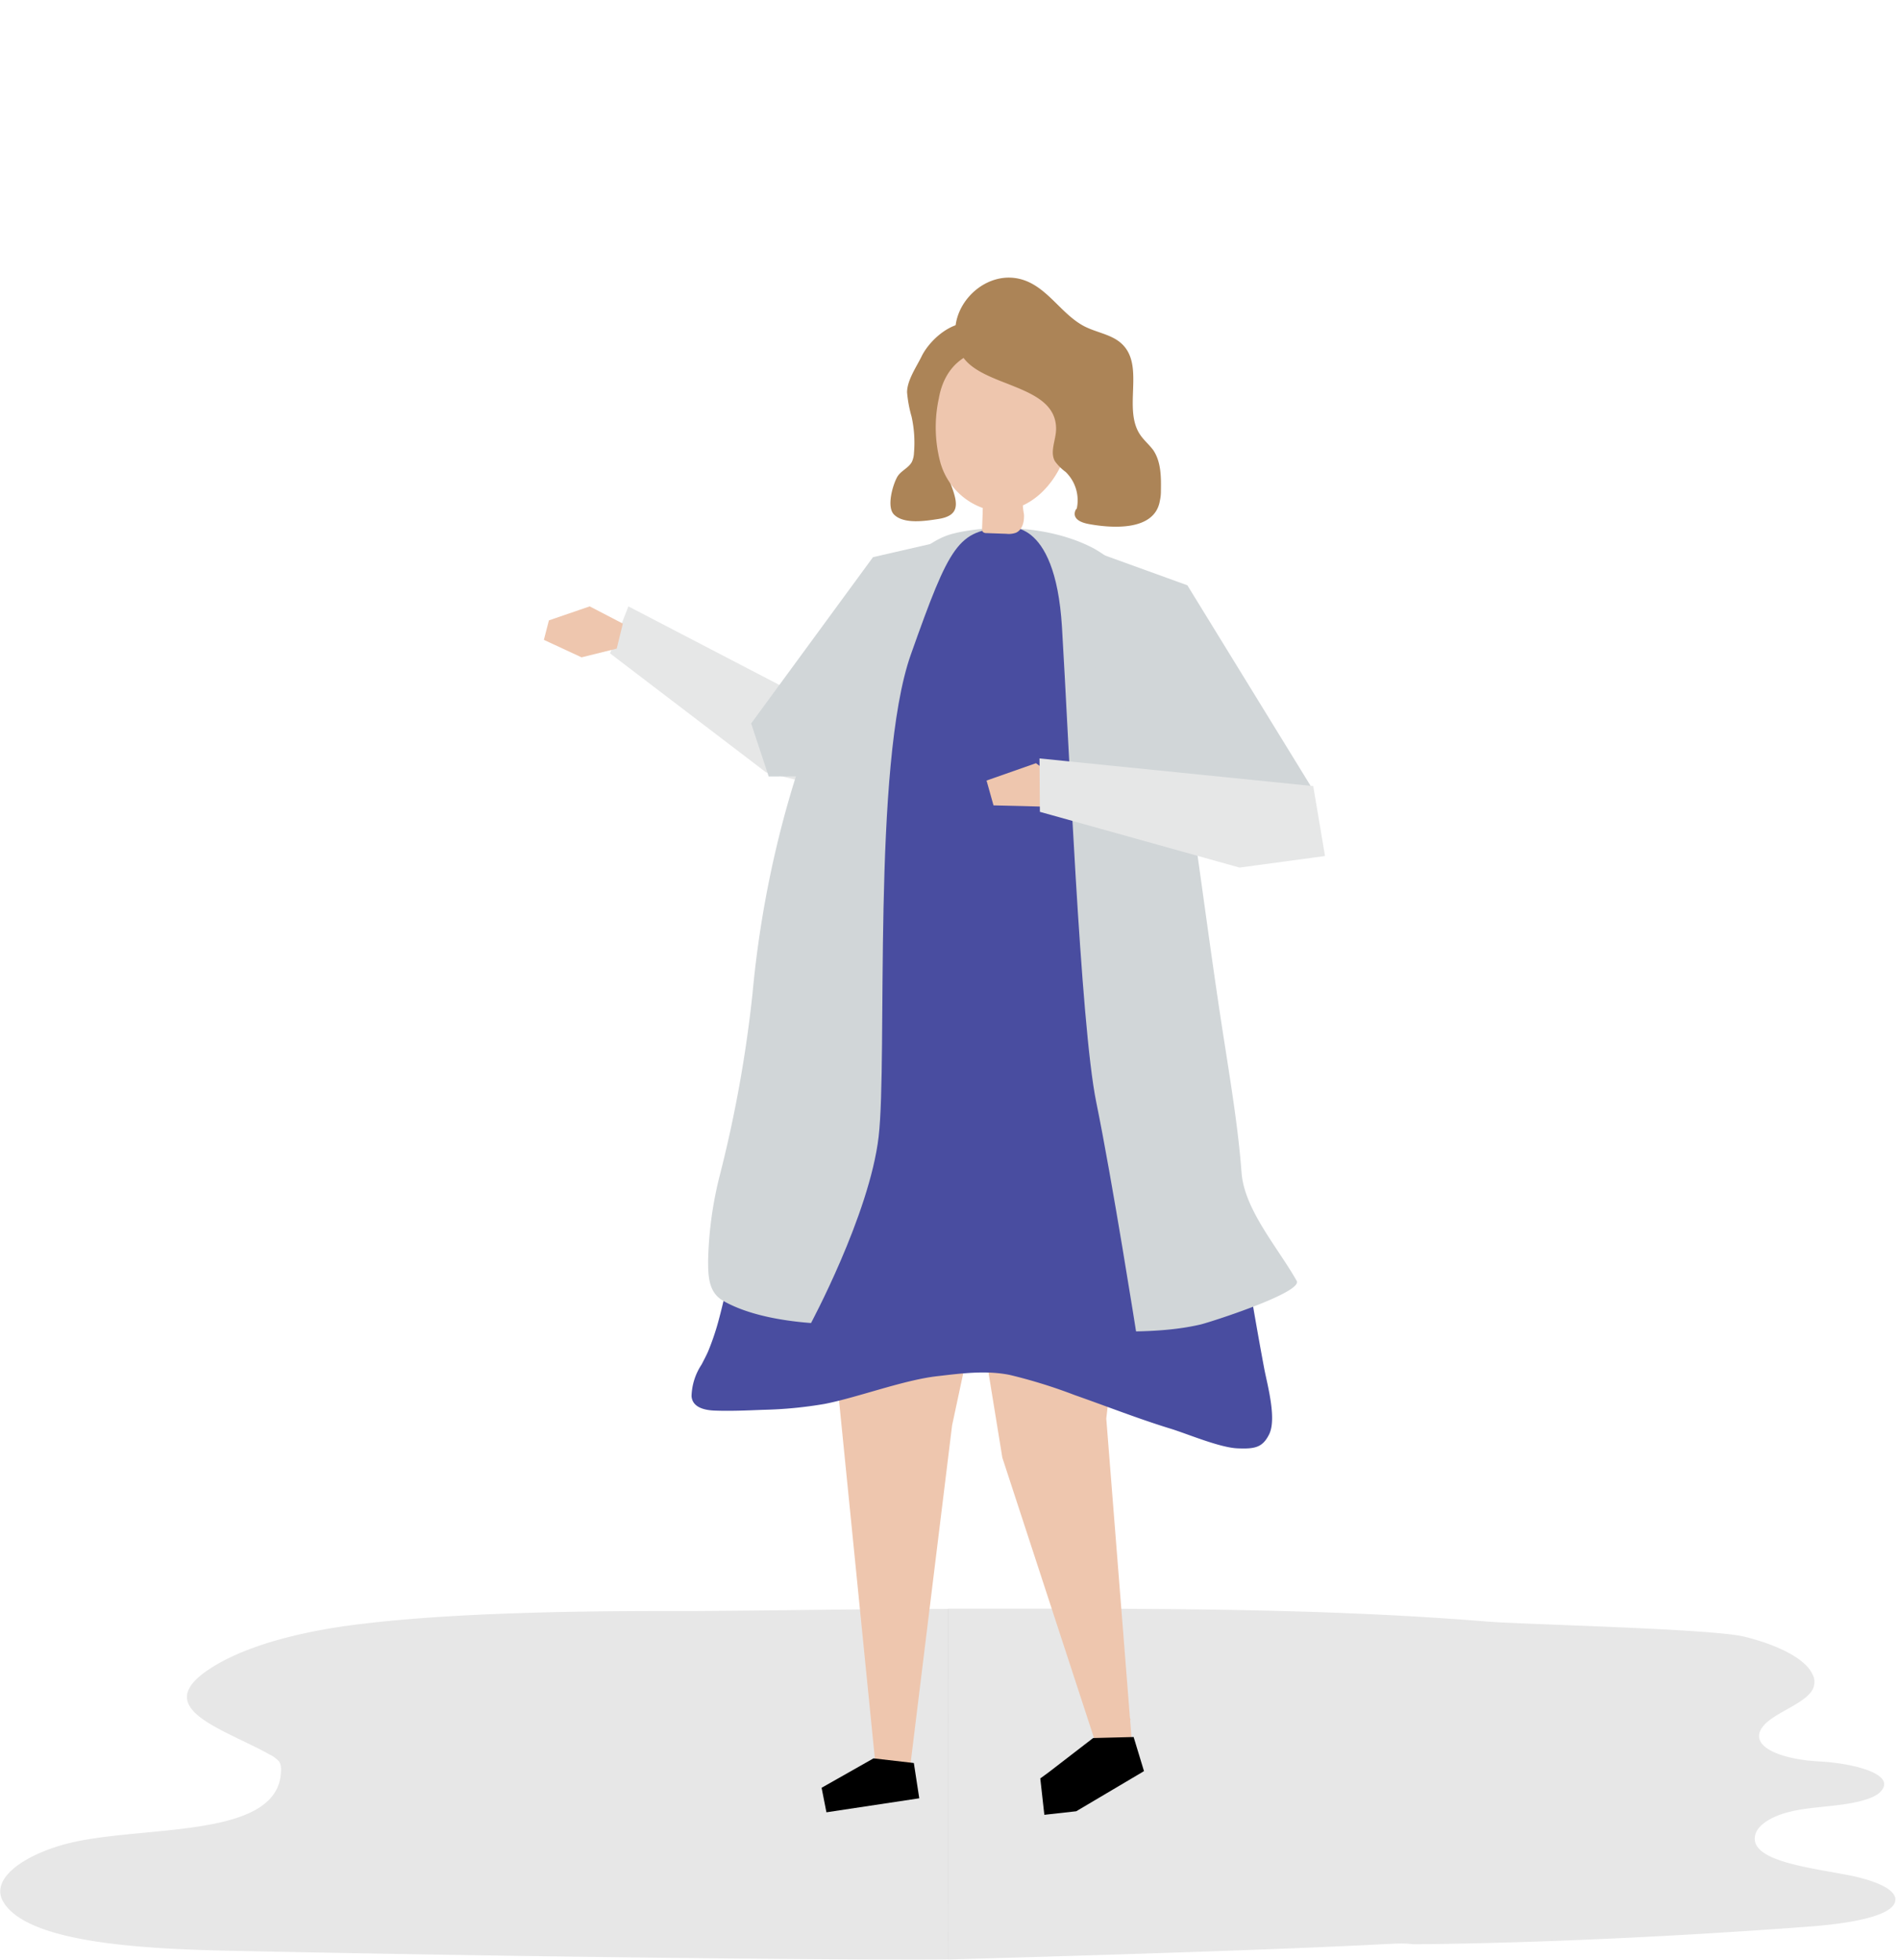
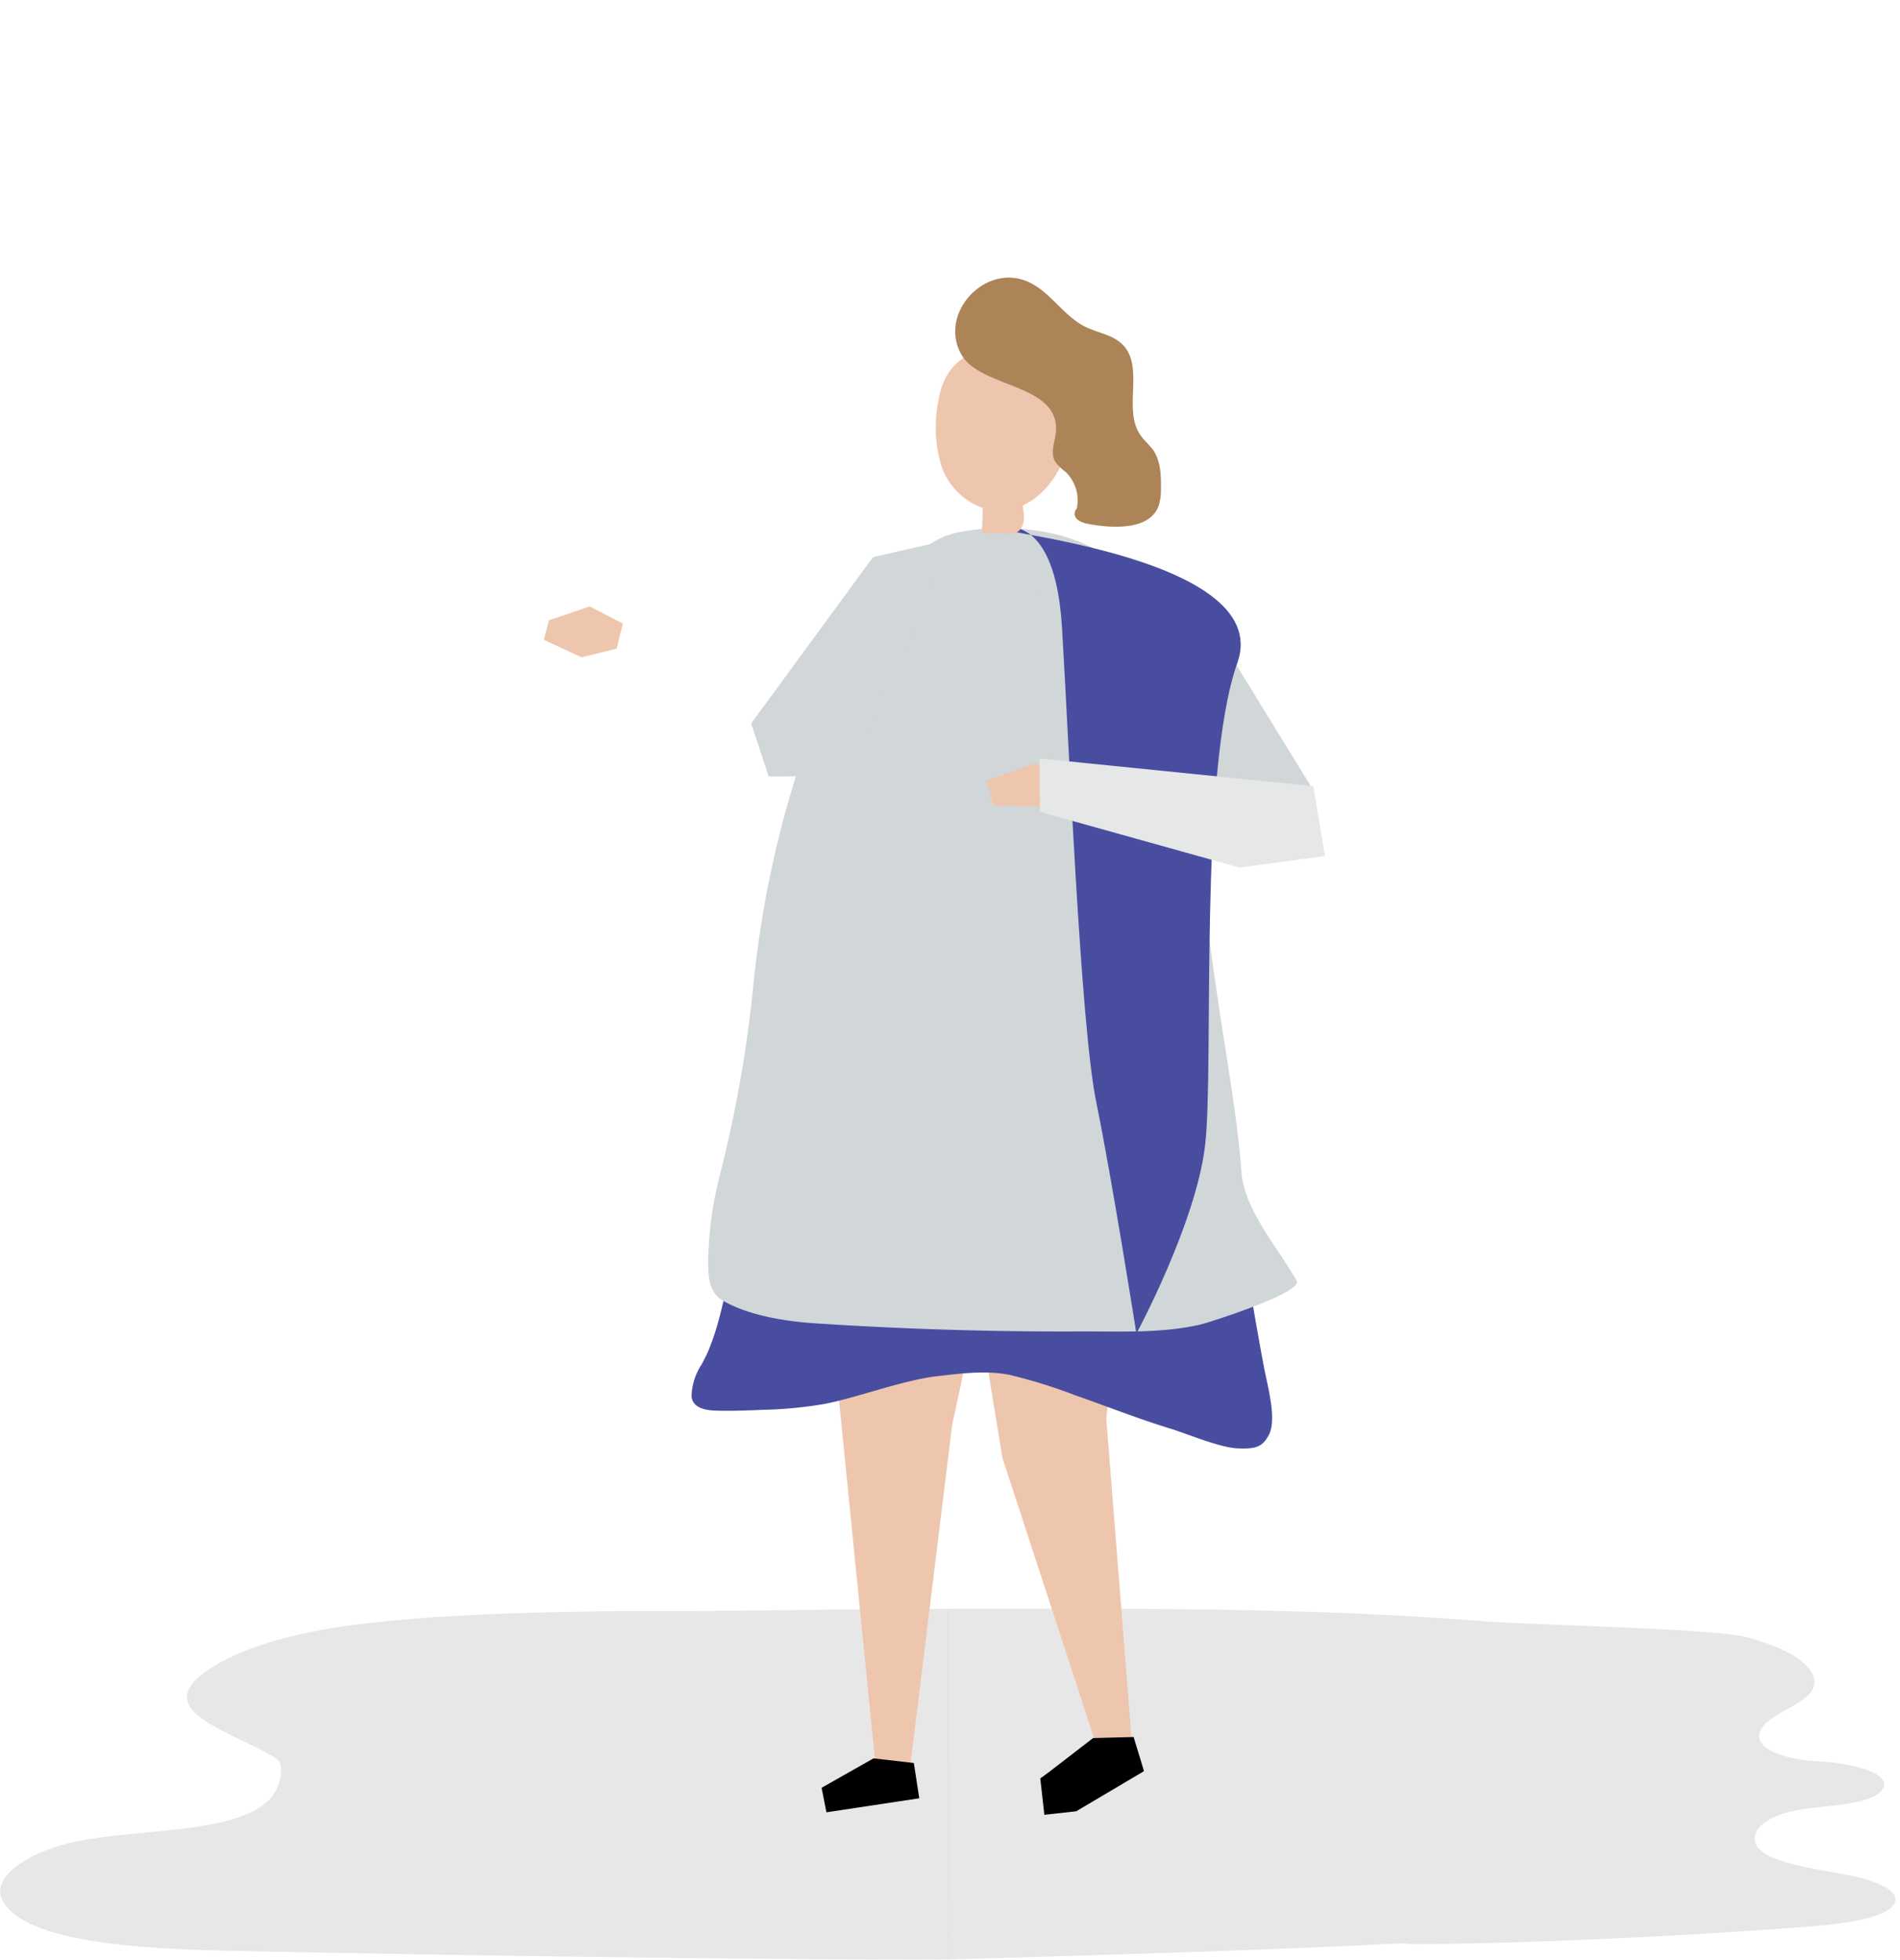
<svg xmlns="http://www.w3.org/2000/svg" height="303.81" viewBox="0 0 294.53 303.81">
  <title>all-characters</title>
  <g id="shadow">
    <path d="M147,249.41c-20.29.07-21.89.22-39.69.33-8,0-28.53-.1-45.08,1.36-2,.17-3.9.37-5.84.6-8.78,1-17.16,3.08-22.65,6.25-11.48,6.62.47,9.82,8,14a4.81,4.81,0,0,1,1.52,1.12,2,2,0,0,1,.3,1.13c.17,11.38-22.54,8.47-34,11.83-6.48,1.89-11,5.43-9.08,8.74,4.19,7.27,26.57,7.47,39.82,7.73,56.84,1.15,101.85,1.37,106.72,1.24Z" fill="#272525" opacity="0.11" />
    <rect x="146.98" y="249.42" width="0" height="54.386" fill="#272525" opacity="0.11" />
    <path transform="translate(0 0)" d="M147,303.76c73.93-2.08,67.85-2.77,72.07-2.37,0,0,25,0,61.59-2.75,5.83-.44,13.13-1.58,13.16-4.17,0-1.8-3.83-3.15-7.62-3.85-6.64-1.24-15.32-2.32-14.06-6.34.46-1.47,2.63-2.82,5.63-3.5,2.32-.53,5-.67,7.51-1s5.09-.91,6.15-1.95c2.85-2.82-4.32-4.51-9.37-4.77-6-.31-11-2.3-8.88-5.29,1.45-2.08,6.18-3.48,7.62-5.57a2.52,2.52,0,0,0,.19-2.6c-1.12-2.51-5.4-4.58-10.47-5.86s-34.21-1.9-40-2.37c-22.5-1.83-45.51-2-68.4-2l-15.16,0Z" fill="#272525" opacity="0.11" />
  </g>
  <g id="julie" transform="translate(294.53 0) scale(-1 1) translate(0 0)">
    <g>
-       <polygon points="161.32 112.63 197.12 94 199.96 101.29 175.78 119.73 163.5 122.8 161.32 112.63" fill="#e6e7e7" />
      <g>
        <polygon points="147.43 177.37 116.71 166.07 123.04 219.89 119.37 266.32 119.27 266.63 119.34 266.64 119.1 269.73 124.52 270.71 124.52 270.71 124.52 270.71 139.15 225.97 146.32 181.9 146.32 181.9 147.43 177.37" fill="#eec6ae" />
        <polygon points="125.08 269.43 118.8 269.27 117.19 274.57 117.35 274.62 117.31 274.63 127.7 280.78 132.64 281.33 133.27 275.69 131.93 274.71 125.08 269.43" />
      </g>
      <g>
        <polygon points="168.35 178.29 158.85 273.23 153.52 274.54 146.94 220.96 136.35 171.41 168.35 178.29" fill="#eec6ae" />
        <polygon points="159.12 272.58 167.17 277.14 166.42 280.94 152.03 278.77 152.87 273.3 159.12 272.58" />
      </g>
      <g>
        <path d="M185.71,211.44l.06.1A.47.47,0,0,0,185.71,211.44Z" fill="#494ea0" />
        <polygon points="185.71 211.44 185.71 211.44 185.71 211.44 185.71 211.44" fill="#494ea0" />
        <path d="M185.78,211.54c-.35-.67-.7-1.34-1-2a39.76,39.76,0,0,1-1.57-4.57,98.39,98.39,0,0,1-2.41-11.58c-1.26-8-2-16.12-2.48-24.21q-.21-3.48-.36-7a15.28,15.28,0,0,0-.1-2.62c-4-17.35-7.6-27-16.69-42.82l-27.85-6.61s-9.45,6-20.85,32.92a94.36,94.36,0,0,0-7.17,30.8c-2.46,12.75-4.36,25.57-6.75,38.33-.47,2.47-2,7.86-.71,10.26,1,1.94,2.16,2.2,4.88,2.08s7.57-2.17,10.2-3c5.08-1.55,10-3.5,15-5.25A80.16,80.16,0,0,1,138,213.14c3.7-.75,7.58-.23,11.28.2,5.22.6,12.26,3.28,17.4,4.29a64.21,64.21,0,0,0,9.61.92c2.47.1,5,.21,7.42.12,1.73-.06,3.5-.55,3.62-2.24A9.33,9.33,0,0,0,185.78,211.54Z" fill="#494da0" />
      </g>
      <path d="M182.76,201.44c1.94-1.35,2-3.7,2-6.06a58.57,58.57,0,0,0-1.82-13.23,198.41,198.41,0,0,1-5.07-28.21c-2.49-27-11-45.09-11-45.09l-2.75-7.33c-.55-1-1.11-1.9-1.71-2.83-3.43-5.39-9.39-14.54-15.77-16l-.4-.1c-6.71-1.47-15.3-.78-21.36,2.48a20.71,20.71,0,0,0-3.19,2.26c-3,2.39-5.38,3.68-6.65,7.32-1.11,3.17-1.37,6.62-2,9.89-1.25,6.66-2,13.4-3,20.1-1.86,12.56-3.44,25.16-5.43,37.69-1,6.46-2.05,12.92-2.54,19.44-.43,5.77-5.63,11.62-8.55,16.79-1,1.8,13.59,6.46,14.9,6.76,6.06,1.41,12.5,1.05,18.75,1.08q20.53.09,41-1.26c4.54-.3,10.13-1.17,14.16-3.43Z" fill="#d1d6d8" />
      <g>
-         <path d="M148.37,64.58c1.41,3.41,0,7.26-1.25,10.55-1.11,2.92-1.43,4.81,2,5.33,1.9.29,5.29.85,6.83-.7,1.16-1.18.22-4.49-.48-5.78-.54-1-1.8-1.41-2.31-2.41a3.6,3.6,0,0,1-.31-1.35,18.7,18.7,0,0,1,.37-5.63,19.55,19.55,0,0,0,.7-3.77c0-1.86-1.44-3.92-2.25-5.57-1.5-3.07-6.26-7-9.8-4.24a5.51,5.51,0,0,0-1.58,2.58,4.39,4.39,0,0,0-.36,1.78c.15,2.43,2.39,2.68,4,3.72A12.22,12.22,0,0,1,148.37,64.58Z" fill="#ac8457" />
        <path d="M142.27,78.72a10.52,10.52,0,0,0,6.5-7.06,21.14,21.14,0,0,0,.23-9.88c-1.91-10.91-15.53-9.22-19.55-.46C126,69,133,81.61,142.27,78.72Z" fill="#eec6ae" />
      </g>
      <path d="M135.3,43.62c-3.5,1.48-5.54,5.27-8.93,7-2,1-4.32,1.25-5.86,2.8-3.44,3.46,0,10-2.74,14-.57.84-1.37,1.5-2,2.34-1.23,1.81-1.24,4.15-1.2,6.34a6.49,6.49,0,0,0,.16,1.52c.83,5,8.12,4.15,11,3.62,3.16-.58,2-2.28,2-2.28l-.12-.13a6.12,6.12,0,0,1,1.74-5.68A7.58,7.58,0,0,0,131,71.5c.84-1.51-.2-3.35-.18-5.08.06-7,11.77-6.31,14.69-11.47C149.07,48.62,141.91,40.83,135.3,43.62Z" fill="#ac8457" />
      <polygon points="134.35 91.2 127.58 84.54 110.47 90.73 91.39 121.78 92.29 132.26 103.88 130.59 134.35 91.2" fill="#d1d6d8" />
      <polygon points="146.43 83.44 159.2 86.37 178.09 112.15 175.37 120.37 163.34 120.3 146.43 83.44" fill="#d1d6d8" />
-       <path d="M138.69,81.82s-7.71-2.09-8.78,15.36-2.84,61.6-5.32,73.7-6.22,35.85-6.22,35.85l23.61.83,27-2.14s-9.23-17.09-10.65-29.2,1.06-57.68-5-74.77S146,82.12,138.69,81.82Z" fill="#494da0" />
+       <path d="M138.69,81.82s-7.71-2.09-8.78,15.36-2.84,61.6-5.32,73.7-6.22,35.85-6.22,35.85s-9.23-17.09-10.65-29.2,1.06-57.68-5-74.77S146,82.12,138.69,81.82Z" fill="#494da0" />
      <polygon points="197.98 96.67 203.12 94 209.44 96.17 210.22 99.19 204.38 101.9 198.93 100.55 197.98 96.67" fill="#eec6ae" />
      <path d="M130,126.48c.1-1,.84-5.88.84-5.88l3.1-2.29L141.6,121l-1.08,3.85s-9,.19-9.16.27S130,126.48,130,126.48Z" fill="#eec6ae" />
      <polygon points="90.96 121.86 133.39 117.57 133.33 125.85 102.38 134.49 89.13 132.7 90.96 121.86" fill="#e6e7e7" />
      <path d="M142.18,78.16c0,1.25.07,2.51.11,3.76a.85.85,0,0,1-.11.53.79.79,0,0,1-.58.19l-3.07.11a3.29,3.29,0,0,1-1.5-.17c-1-.45-1.31-1.76-1.23-2.87a9.71,9.71,0,0,0,.08-3.31c2.18.89,4-1.6,6.19-.71Z" fill="#eec6ae" />
    </g>
  </g>
</svg>